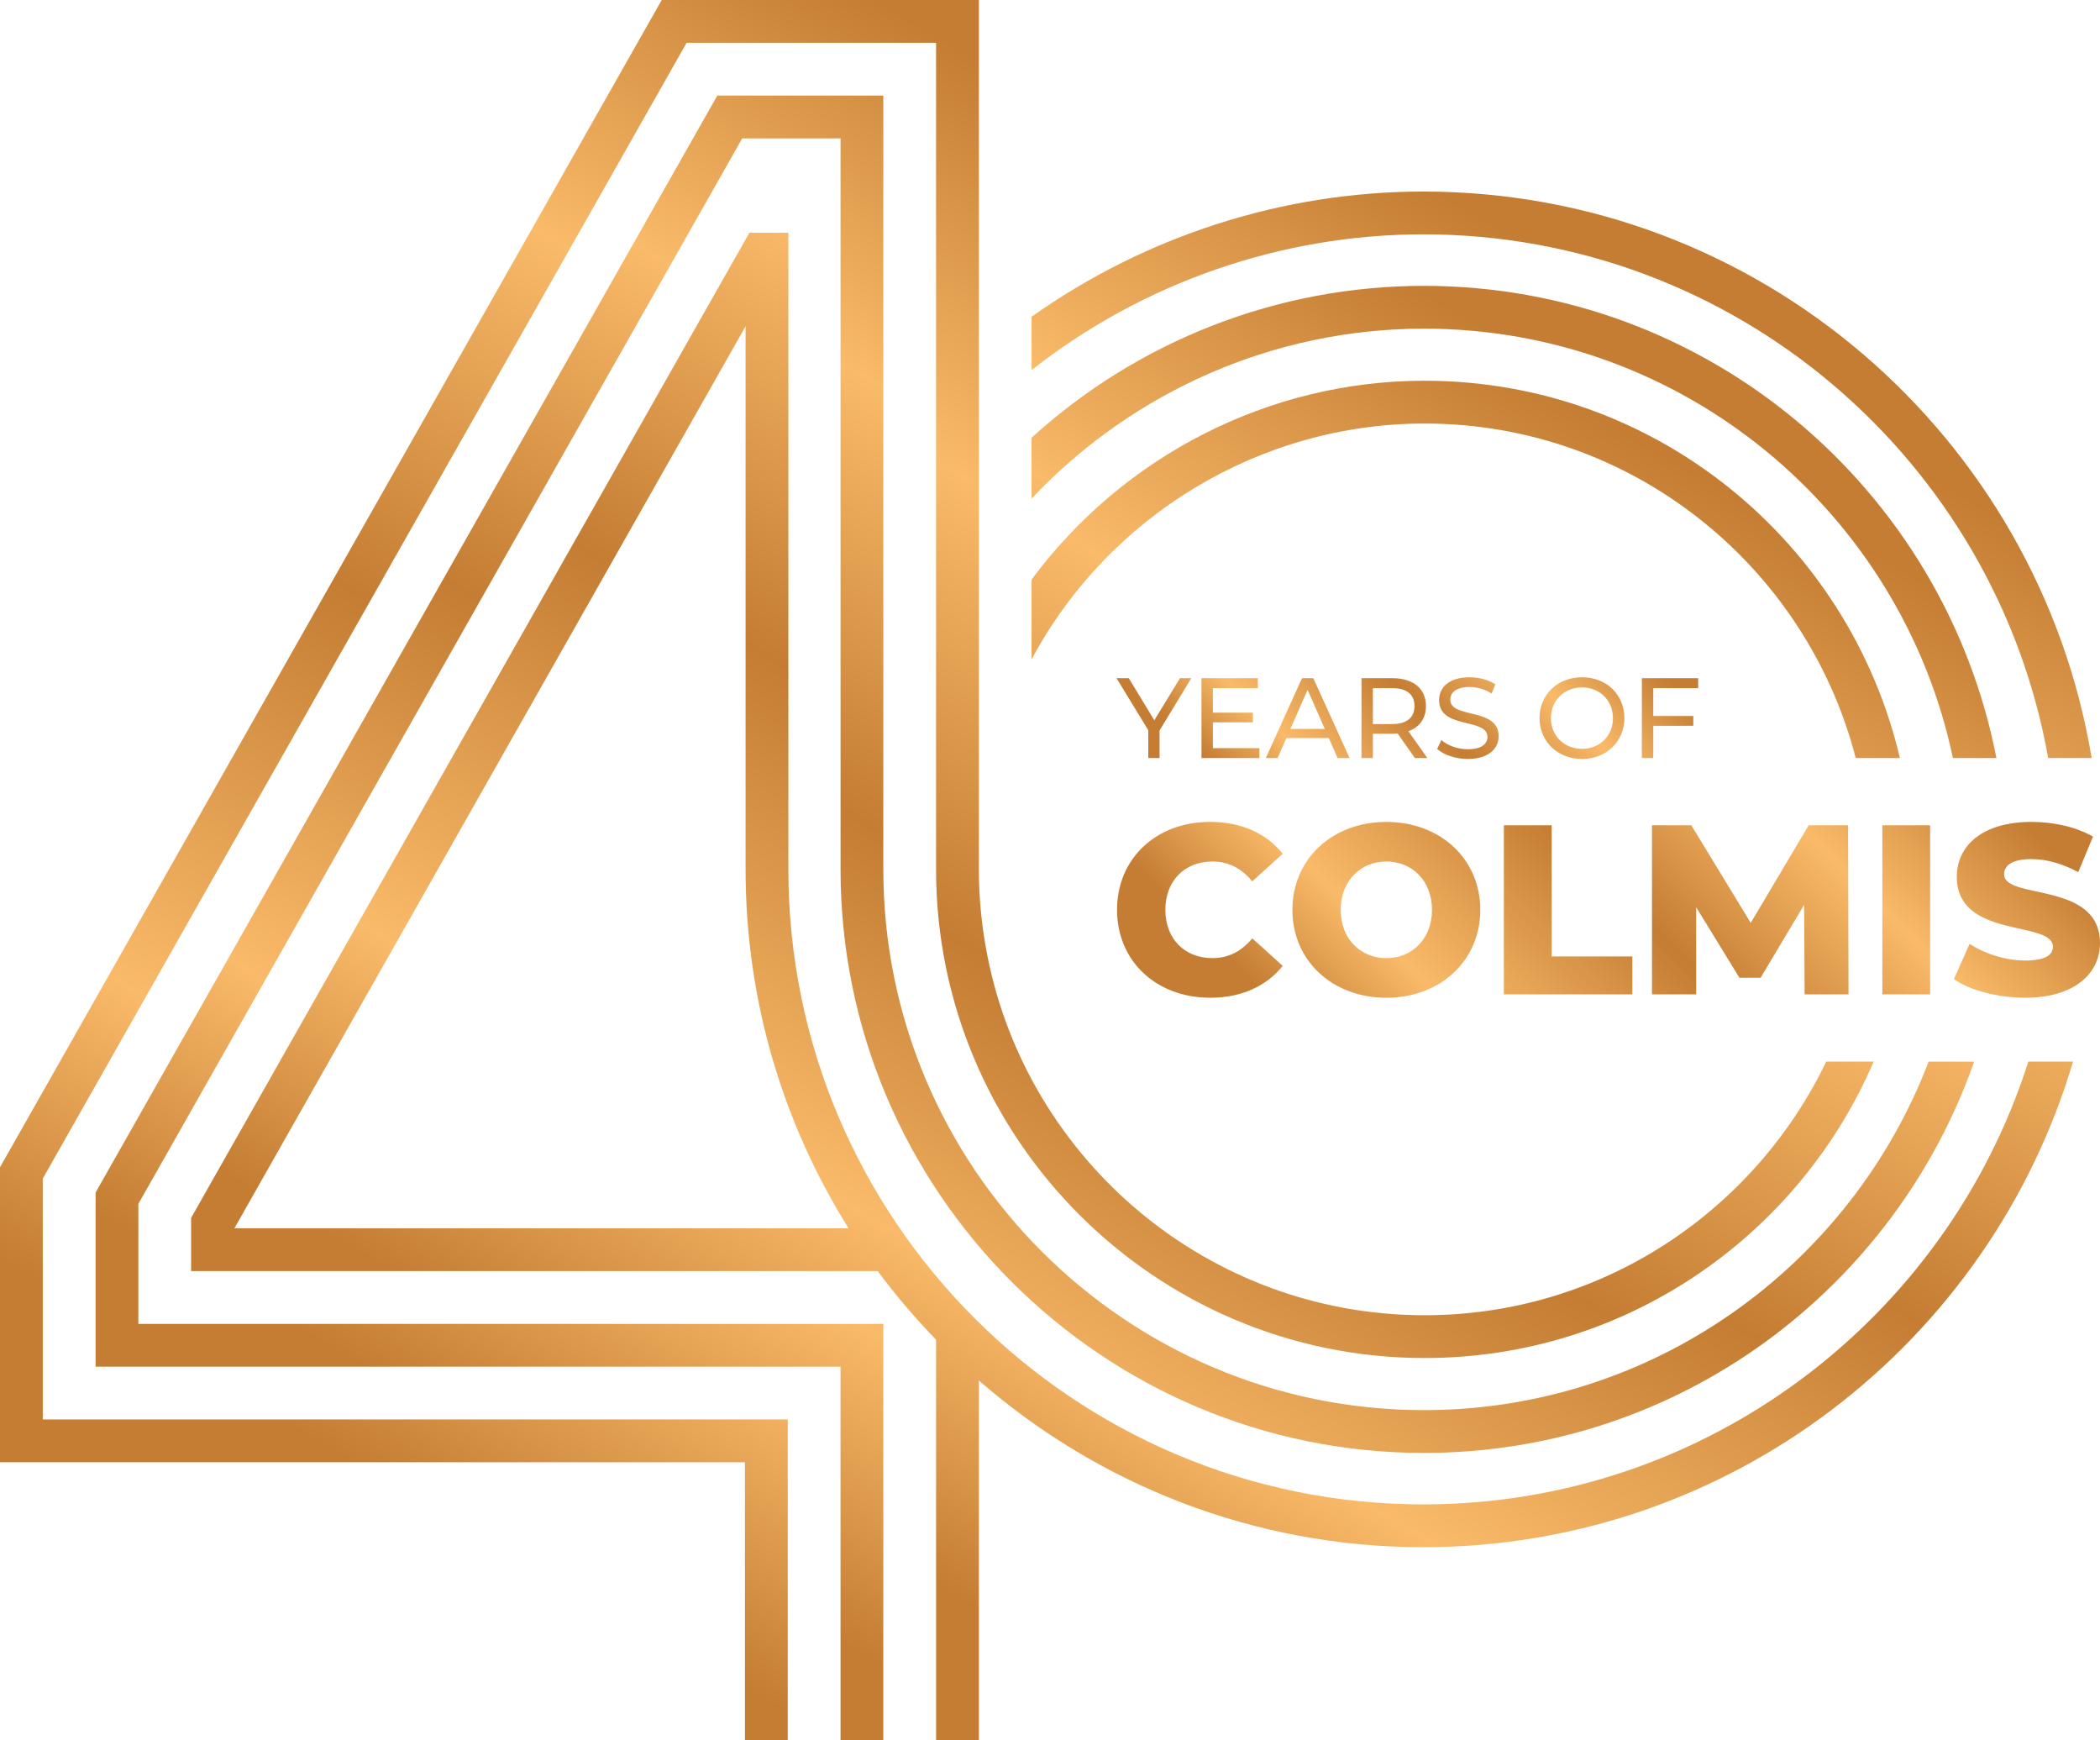
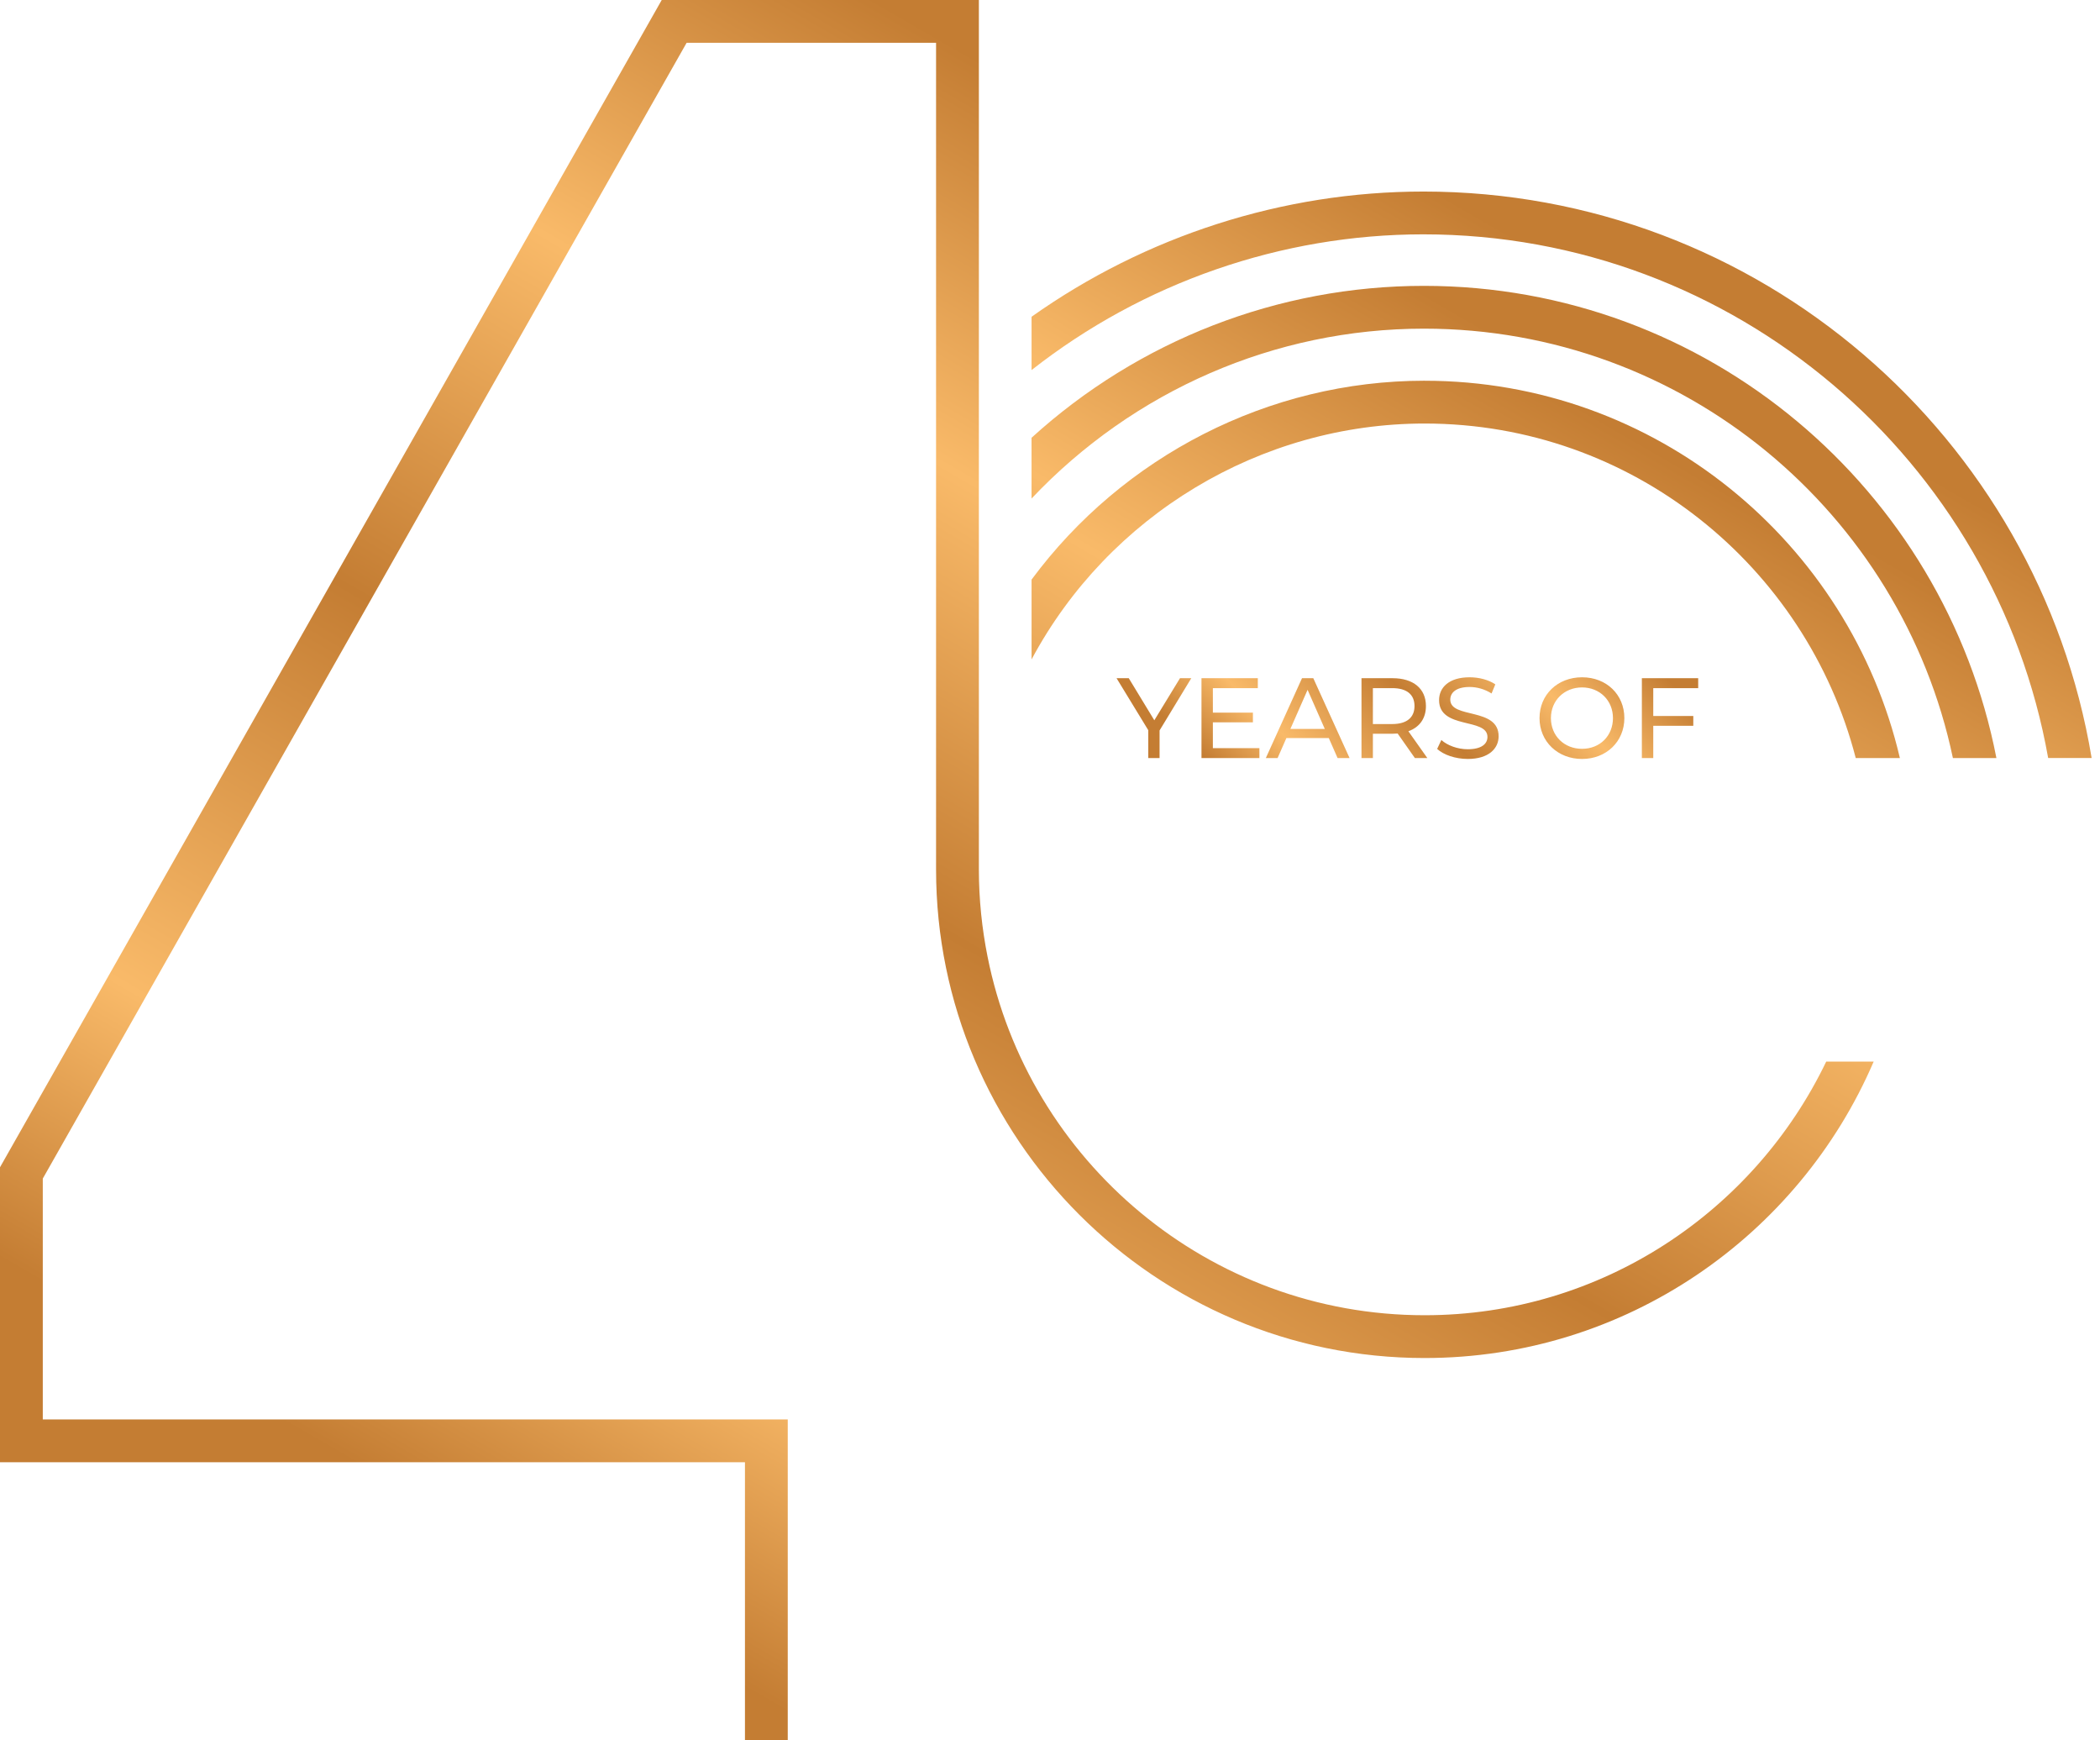
<svg xmlns="http://www.w3.org/2000/svg" xmlns:xlink="http://www.w3.org/1999/xlink" id="Lager_2" data-name="Lager 2" viewBox="0 0 986.01 816.81">
  <defs>
    <style>
      .cls-1 {
        fill: none;
      }

      .cls-2 {
        fill: url(#Namnlös_övertoning_2);
      }

      .cls-3 {
        fill: url(#Namnlös_övertoning_641);
      }

      .cls-4 {
        fill: url(#Namnlös_övertoning_102);
      }

      .cls-5 {
        fill: url(#Namnlös_övertoning_2-3);
      }

      .cls-6 {
        fill: url(#Namnlös_övertoning_2-4);
      }

      .cls-7 {
        fill: url(#Namnlös_övertoning_2-2);
      }

      .cls-8 {
        fill: url(#Namnlös_övertoning_2-5);
      }

      .cls-9 {
        fill: url(#Namnlös_övertoning_2-6);
      }
    </style>
    <linearGradient id="Namnlös_övertoning_641" data-name="Namnlös övertoning 641" x1="586.25" y1="402.94" x2="734.09" y2="255.11" gradientUnits="userSpaceOnUse">
      <stop offset=".09" stop-color="#c47d33" />
      <stop offset=".25" stop-color="#f9ba69" />
      <stop offset=".51" stop-color="#c47d33" />
      <stop offset=".74" stop-color="#f9ba69" />
      <stop offset=".95" stop-color="#c47d33" />
    </linearGradient>
    <linearGradient id="Namnlös_övertoning_2" data-name="Namnlös övertoning 2" x1="388.1" y1="839.72" x2="782.04" y2="157.38" gradientUnits="userSpaceOnUse">
      <stop offset=".08" stop-color="#c47d33" />
      <stop offset=".25" stop-color="#f9ba69" />
      <stop offset=".51" stop-color="#c47d33" />
      <stop offset=".74" stop-color="#f9ba69" />
      <stop offset=".95" stop-color="#c47d33" />
    </linearGradient>
    <linearGradient id="Namnlös_övertoning_2-2" data-name="Namnlös övertoning 2" x1="326.97" y1="804.43" x2="720.92" y2="122.09" xlink:href="#Namnlös_övertoning_2" />
    <linearGradient id="Namnlös_övertoning_2-3" data-name="Namnlös övertoning 2" x1="388.48" y1="787.34" x2="781.7" y2="106.26" xlink:href="#Namnlös_övertoning_2" />
    <linearGradient id="Namnlös_övertoning_2-4" data-name="Namnlös övertoning 2" x1="415.34" y1="802.85" x2="808.56" y2="121.77" xlink:href="#Namnlös_övertoning_2" />
    <linearGradient id="Namnlös_övertoning_2-5" data-name="Namnlös övertoning 2" x1="266.23" y1="820.59" x2="678.36" y2="106.76" xlink:href="#Namnlös_övertoning_2" />
    <linearGradient id="Namnlös_övertoning_2-6" data-name="Namnlös övertoning 2" x1="363.34" y1="876.65" x2="775.46" y2="162.82" xlink:href="#Namnlös_övertoning_2" />
    <linearGradient id="Namnlös_övertoning_102" data-name="Namnlös övertoning 102" x1="633.15" y1="553.1" x2="888.11" y2="298.14" gradientUnits="userSpaceOnUse">
      <stop offset=".09" stop-color="#c47d33" />
      <stop offset=".25" stop-color="#f9ba69" />
      <stop offset=".51" stop-color="#c47d33" />
      <stop offset=".74" stop-color="#f9ba69" />
      <stop offset=".95" stop-color="#c47d33" />
    </linearGradient>
  </defs>
  <g id="Lager_1-2" data-name="Lager 1">
    <g>
      <path class="cls-3" d="M544.45,342.9v12.95h-5.3v-13.07l-14.89-24.41h5.73l12,19.75,12.05-19.75h5.3l-14.89,24.53ZM591.33,351.19v4.66h-27.2v-37.48h26.45v4.66h-21.1v11.51h18.8v4.55h-18.8v12.1h21.85ZM623.91,346.48h-19.92l-4.12,9.37h-5.52l16.98-37.48h5.3l17.03,37.48h-5.63l-4.12-9.37ZM622.03,342.19l-8.08-18.37-8.08,18.37h16.17ZM664.32,355.85l-8.08-11.51c-.76.05-1.56.1-2.37.1h-9.26v11.41h-5.35v-37.48h14.61c9.75,0,15.65,4.92,15.65,13.06,0,5.8-3,9.97-8.25,11.84l8.9,12.58h-5.83ZM664.15,331.43c0-5.35-3.58-8.4-10.44-8.4h-9.1v16.86h9.1c6.85,0,10.44-3.1,10.44-8.46ZM674.78,351.57l1.98-4.19c2.79,2.52,7.56,4.34,12.38,4.34,6.48,0,9.26-2.51,9.26-5.78,0-9.16-22.71-3.38-22.71-17.29,0-5.8,4.5-10.71,14.36-10.71,4.38,0,8.93,1.18,12.05,3.32l-1.77,4.28c-3.27-2.08-6.97-3.05-10.28-3.05-6.38,0-9.1,2.68-9.1,5.94,0,9.16,22.7,3.43,22.7,17.19,0,5.73-4.6,10.66-14.51,10.66-5.73,0-11.36-1.92-14.35-4.71ZM722.85,337.1c0-10.98,8.45-19.16,19.96-19.16s19.87,8.14,19.87,19.16-8.46,19.18-19.87,19.18-19.96-8.19-19.96-19.18ZM757.33,337.1c0-8.29-6.21-14.4-14.52-14.4s-14.61,6.11-14.61,14.4,6.21,14.42,14.61,14.42,14.52-6.11,14.52-14.42ZM776.25,323.03v13.07h18.8v4.6h-18.8v15.15h-5.35v-37.48h26.45v4.66h-21.1Z" />
-       <path class="cls-1" d="M350.07,153.17l-240,423.41h288.35c-30.64-48.89-48.35-106.64-48.35-168.46v-254.95Z" />
-       <path class="cls-1" d="M350.07,153.17l-240,423.41h288.35c-30.64-48.89-48.35-106.64-48.35-168.46v-254.95Z" />
+       <path class="cls-1" d="M350.07,153.17l-240,423.41c-30.64-48.89-48.35-106.64-48.35-168.46v-254.95Z" />
      <g>
        <path class="cls-2" d="M668.57,134.19c-68.59,0-134.07,25.7-184.23,71.31v28.53c47.89-50.65,114.22-79.75,184.23-79.75,122.04,0,224.2,86.6,248.37,201.57h20.43c-24.48-126.11-135.64-221.66-268.8-221.66Z" />
-         <path class="cls-7" d="M668.57,661.96c-139.96,0-253.83-113.87-253.83-253.84V44.86h-77.95L44.87,559.84v81.72h349.78v175.25h20.09v-195.34H64.96v-56.32L348.49,64.96h46.17v343.16c0,151.05,122.88,273.93,273.92,273.93,119.39,0,220.92-76.91,258.34-183.69h-21.38c-36.5,95.49-128.82,163.6-236.97,163.6Z" />
-         <path class="cls-5" d="M952.36,498.35c-38.33,120.39-151.17,207.86-284.1,207.86-164.37,0-298.1-133.72-298.1-298.1V109.25h-18.29L89.73,571.72v24.95h322.38c8.4,11.37,17.61,22.09,27.41,32.24v187.89h20.09v-168.75c55.91,48.68,128.88,78.25,208.66,78.25,144.11,0,266.07-96.33,305.08-227.95h-20.98ZM110.07,576.58l240-423.41v254.95c0,61.82,17.71,119.57,48.35,168.46H110.07Z" />
        <path class="cls-6" d="M668.26,89.92c-65.94,0-130.4,20.86-183.91,58.77v25.03c52.24-41.03,117.28-63.71,183.91-63.71,146.54,0,268.62,106.31,293.41,245.83h20.41c-25.01-150.66-156.18-265.92-313.82-265.92Z" />
        <path class="cls-8" d="M668.9,617.41c-101.39,0-186.12-72.49-205.22-168.35-2.63-13.2-4.06-26.84-4.07-40.8,0-.05,0-.1,0-.15V0h-148.91L0,547.96v138.46h349.78v130.39h20.09v-150.48H20.09v-113.07L322.39,20.09h117.12v388.02c0,126.49,102.9,229.39,229.39,229.39,94.46,0,175.72-57.41,210.84-139.15h-22.28c-33.79,70.29-105.49,119.06-188.55,119.06Z" />
        <path class="cls-9" d="M668.9,178.72c-73.36,0-141.78,35.6-184.55,93.36v37.47c36.18-67.58,107.39-110.73,184.55-110.73,97.33,0,179.12,66.88,202.42,157.03h20.73c-23.75-101.35-114.67-177.12-223.15-177.12Z" />
      </g>
-       <path class="cls-4" d="M950.86,468.38c23.59,0,35.15-11.79,35.15-25.63,0-29.25-45.02-20.18-45.02-32.32,0-3.97,3.4-7.14,12.81-7.14,6.92,0,14.4,2.04,22,6.12l6.92-16.67c-7.82-4.54-18.48-6.92-28.8-6.92-23.58,0-35.15,11.57-35.15,25.74,0,29.48,45.13,20.3,45.13,32.88,0,3.86-3.63,6.46-12.93,6.46s-19.16-3.18-26.19-7.82l-7.37,16.55c7.48,5.22,20.41,8.73,33.45,8.73M883.81,466.79h22.45v-79.37h-22.45v79.37ZM867.94,466.79l-.23-79.37h-18.48l-27.21,45.81-27.89-45.81h-18.48v79.37h20.75v-40.93l20.3,33.11h9.98l20.41-34.24.23,42.07h20.64ZM706.11,466.79h60.32v-17.8h-37.87v-61.57h-22.45v79.37ZM650.93,449.78c-12.02,0-21.43-8.96-21.43-22.68s9.41-22.68,21.43-22.68,21.43,8.96,21.43,22.68-9.41,22.68-21.43,22.68M650.93,468.38c25.4,0,44.11-17.46,44.11-41.27s-18.71-41.27-44.11-41.27-44.11,17.46-44.11,41.27,18.71,41.27,44.11,41.27M568.14,468.38c14.63,0,26.42-5.33,34.13-14.97l-14.29-12.93c-4.99,6.01-11.11,9.3-18.71,9.3-13.04,0-22.11-9.07-22.11-22.68s9.07-22.68,22.11-22.68c7.6,0,13.72,3.29,18.71,9.3l14.29-12.93c-7.71-9.64-19.5-14.97-34.13-14.97-25.17,0-43.66,17.12-43.66,41.27s18.48,41.27,43.66,41.27" />
    </g>
  </g>
</svg>